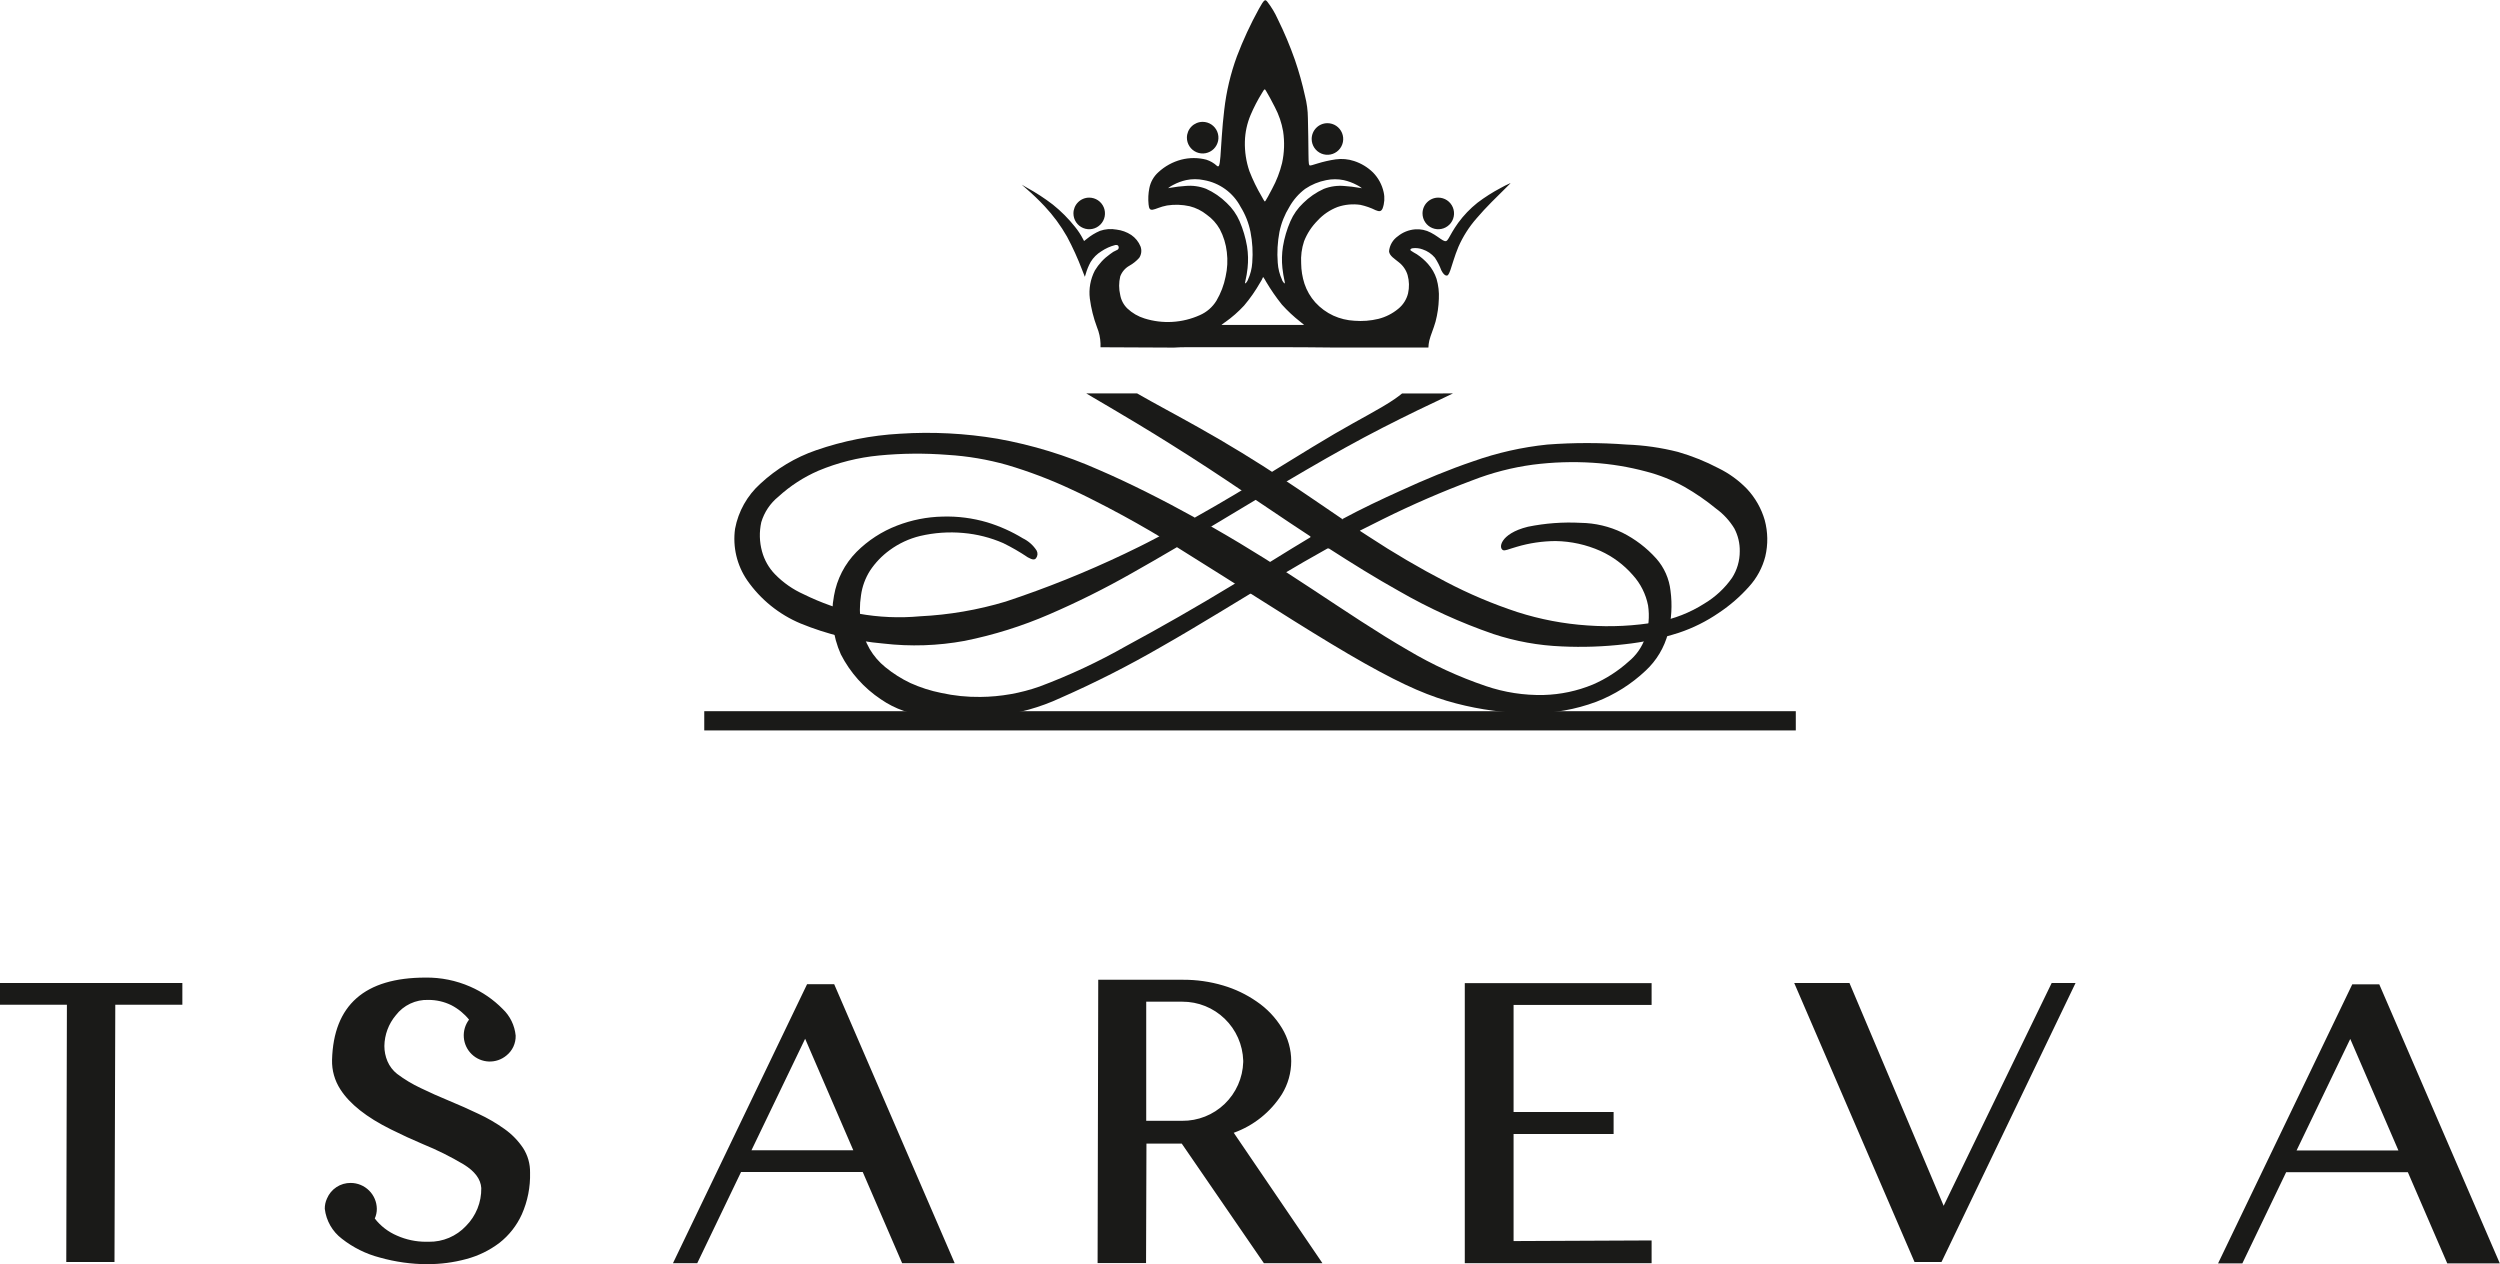
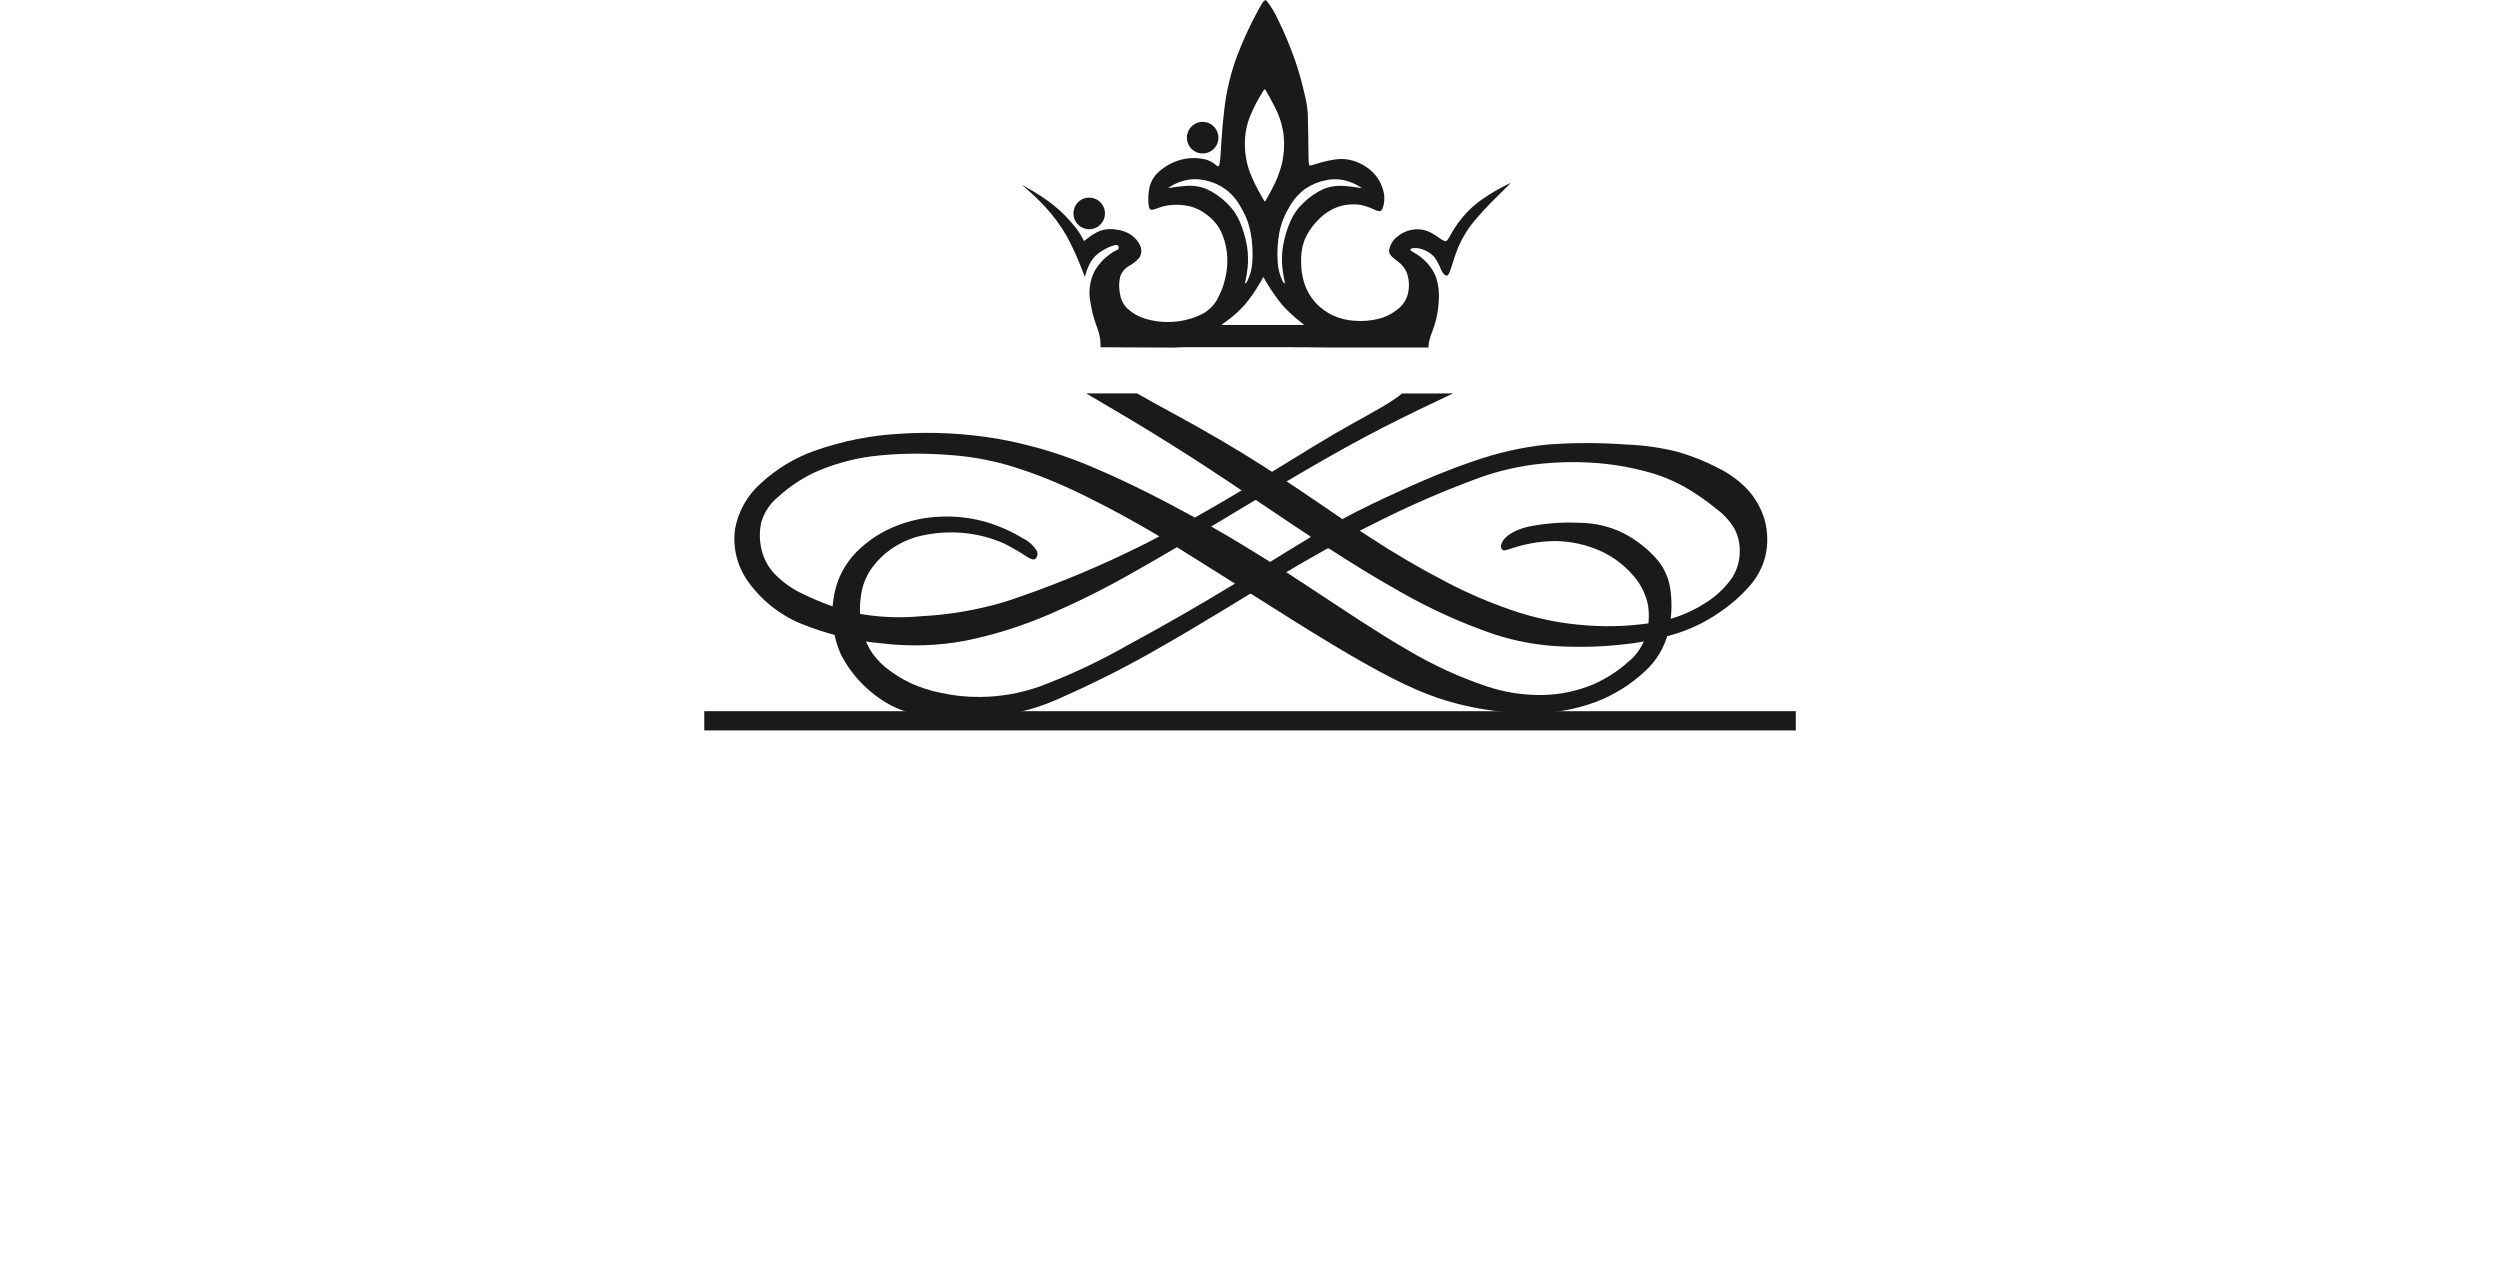
<svg xmlns="http://www.w3.org/2000/svg" width="176" height="89" viewBox="0 0 176 89" fill="none">
  <g clip-path="url(#clip0_7451_93369)">
-     <path fill-rule="evenodd" clip-rule="evenodd" d="M8.06 88.847H4.666L4.71 70.733H0V69.201H12.838V70.733H8.116L8.06 88.847ZM30.093 89C28.96 88.997 27.833 88.839 26.742 88.532C25.771 88.28 24.862 87.83 24.072 87.21C23.739 86.958 23.461 86.642 23.253 86.279C23.046 85.917 22.914 85.516 22.865 85.102C22.861 84.853 22.913 84.606 23.018 84.38C23.155 84.05 23.388 83.769 23.686 83.573C23.985 83.376 24.335 83.274 24.691 83.279C25.175 83.28 25.639 83.472 25.983 83.813C26.327 84.154 26.523 84.617 26.529 85.102C26.53 85.336 26.48 85.569 26.384 85.783C26.796 86.315 27.338 86.731 27.957 86.992C28.591 87.273 29.276 87.418 29.968 87.42H30.189C30.678 87.427 31.163 87.333 31.613 87.142C32.063 86.951 32.469 86.668 32.804 86.311C33.153 85.961 33.428 85.543 33.614 85.084C33.799 84.625 33.89 84.133 33.882 83.638C33.844 83.015 33.432 82.461 32.647 81.977C31.726 81.428 30.764 80.95 29.771 80.546C29.015 80.226 28.265 79.881 27.523 79.51C25.804 78.658 24.616 77.717 23.959 76.688C23.561 76.073 23.358 75.352 23.376 74.62C23.481 70.757 25.674 68.825 29.956 68.822C31.038 68.808 32.11 69.025 33.101 69.459C33.956 69.831 34.731 70.363 35.386 71.028C35.908 71.522 36.233 72.189 36.303 72.906C36.31 73.175 36.255 73.441 36.142 73.685C36.029 73.928 35.861 74.142 35.651 74.309C35.305 74.597 34.865 74.747 34.415 74.731C33.965 74.714 33.537 74.533 33.212 74.22C32.887 73.908 32.688 73.487 32.653 73.037C32.618 72.588 32.749 72.141 33.021 71.781C32.678 71.358 32.25 71.011 31.766 70.761C31.265 70.517 30.715 70.391 30.157 70.394C29.717 70.378 29.279 70.468 28.88 70.656C28.481 70.844 28.133 71.125 27.865 71.475C27.355 72.082 27.071 72.847 27.06 73.64C27.06 74.008 27.134 74.373 27.277 74.712C27.425 75.06 27.658 75.365 27.953 75.599C28.471 75.989 29.027 76.324 29.614 76.599C30.25 76.906 30.917 77.208 31.625 77.498C32.333 77.788 33.009 78.095 33.681 78.413C34.321 78.709 34.932 79.064 35.507 79.474C36.023 79.837 36.468 80.292 36.822 80.816C37.157 81.334 37.329 81.941 37.316 82.558C37.343 83.566 37.145 84.567 36.737 85.489C36.379 86.279 35.836 86.971 35.153 87.504C34.462 88.027 33.676 88.41 32.84 88.633C31.939 88.879 31.01 89.001 30.077 88.996L30.093 89ZM60.073 80.981L56.682 73.128L52.902 80.981H60.073ZM67.212 88.931H63.512L60.737 82.509H52.17L49.085 88.931H47.376L56.819 69.286H58.726L67.212 88.931ZM93.078 88.931H88.979L83.196 80.51H80.71L80.682 88.919H77.271L77.316 68.975H83.268C84.231 68.969 85.189 69.104 86.112 69.379C86.952 69.626 87.748 70.007 88.469 70.507C89.19 70.995 89.798 71.633 90.25 72.378C90.676 73.078 90.902 73.882 90.902 74.702C90.902 75.522 90.676 76.326 90.25 77.026C89.452 78.287 88.258 79.244 86.856 79.748L93.094 88.919L93.078 88.931ZM83.22 78.905C84.335 78.917 85.409 78.491 86.214 77.718C87.019 76.944 87.489 75.886 87.523 74.769V74.668C87.489 73.553 87.021 72.495 86.221 71.721C85.42 70.946 84.349 70.515 83.236 70.519H80.694V78.905H83.22ZM116.273 88.931H103.121V69.213H116.273V70.749H106.556V78.284H113.598V79.832H106.556V87.371L116.273 87.327V88.94V88.931ZM136.673 88.843H134.782L126.312 69.201H130.201L136.833 84.888L144.439 69.201H146.12L136.689 88.831L136.673 88.843ZM168.849 80.993L165.458 73.14L161.678 80.993H168.849ZM175.988 88.944H172.288L169.512 82.521H160.946L157.861 88.944H156.151L165.599 69.298H167.501L175.988 88.944Z" fill="#1A1A18" />
    <path fill-rule="evenodd" clip-rule="evenodd" d="M77.476 24.447C77.476 24.351 77.476 24.262 77.476 24.185C77.463 23.789 77.378 23.398 77.227 23.032C76.983 22.382 76.814 21.705 76.724 21.016C76.641 20.339 76.764 19.651 77.078 19.045C77.351 18.588 77.717 18.194 78.152 17.888C78.294 17.771 78.453 17.676 78.623 17.606C78.659 17.595 78.692 17.573 78.716 17.544C78.74 17.515 78.755 17.479 78.759 17.441C78.759 17.352 78.739 17.219 78.514 17.251C78.165 17.34 77.835 17.489 77.537 17.69C77.228 17.877 76.969 18.136 76.781 18.444C76.631 18.716 76.514 19.004 76.431 19.303L76.374 19.488L76.181 18.997C75.877 18.197 75.523 17.417 75.119 16.662C74.68 15.889 74.151 15.17 73.543 14.522C73.122 14.073 72.678 13.648 72.212 13.248L71.93 13.002L72.308 13.22C72.942 13.568 73.548 13.964 74.122 14.405C74.7 14.867 75.223 15.393 75.683 15.973C75.9 16.238 76.089 16.526 76.246 16.832L76.318 16.969L76.503 16.824C76.786 16.588 77.102 16.396 77.44 16.251C77.814 16.122 78.214 16.091 78.603 16.163C78.973 16.207 79.328 16.336 79.64 16.541C79.932 16.74 80.158 17.021 80.292 17.348C80.341 17.48 80.359 17.622 80.343 17.762C80.327 17.902 80.278 18.037 80.199 18.154C80.002 18.375 79.769 18.561 79.511 18.706C79.213 18.872 78.983 19.14 78.864 19.46C78.761 19.891 78.761 20.34 78.864 20.77C78.928 21.131 79.104 21.463 79.367 21.718C79.71 22.041 80.123 22.281 80.573 22.419C81.853 22.821 83.235 22.739 84.459 22.19C84.947 21.98 85.359 21.624 85.637 21.17C85.945 20.647 86.163 20.076 86.281 19.48C86.41 18.912 86.44 18.326 86.369 17.747C86.306 17.183 86.138 16.636 85.874 16.134C85.647 15.732 85.334 15.385 84.957 15.118C84.603 14.833 84.191 14.629 83.751 14.518C83.229 14.402 82.69 14.384 82.162 14.465C81.687 14.55 81.358 14.735 81.148 14.764C80.939 14.792 80.891 14.671 80.859 14.385C80.82 14.002 80.839 13.616 80.915 13.24C81 12.808 81.223 12.416 81.551 12.123C82.007 11.701 82.559 11.398 83.159 11.24C83.737 11.091 84.343 11.091 84.921 11.24C85.204 11.33 85.464 11.481 85.681 11.684C85.806 11.768 85.862 11.708 85.919 11.014C85.975 10.321 86.031 8.998 86.188 7.724C86.335 6.443 86.633 5.183 87.077 3.971C87.515 2.819 88.034 1.7 88.629 0.621C89.007 -0.064 89.068 -0.056 89.213 0.113C89.508 0.492 89.756 0.904 89.953 1.343C90.412 2.273 90.815 3.23 91.159 4.209C91.445 5.041 91.683 5.889 91.871 6.749C92.002 7.259 92.071 7.783 92.076 8.309C92.1 9.035 92.109 10.24 92.117 10.889C92.124 11.538 92.145 11.631 92.213 11.647C92.281 11.663 92.414 11.611 92.736 11.514C93.159 11.383 93.592 11.284 94.031 11.22C94.467 11.158 94.912 11.198 95.33 11.337C95.83 11.5 96.285 11.775 96.661 12.143C97.036 12.526 97.295 13.006 97.409 13.53C97.496 13.912 97.469 14.312 97.333 14.679C97.233 14.901 97.096 14.901 96.85 14.8C96.507 14.63 96.143 14.502 95.769 14.421C95.228 14.344 94.676 14.396 94.16 14.574C93.623 14.781 93.141 15.109 92.752 15.534C92.342 15.947 92.02 16.439 91.807 16.981C91.639 17.484 91.57 18.015 91.602 18.545C91.607 19.031 91.686 19.514 91.835 19.976C91.996 20.461 92.255 20.907 92.595 21.287C92.953 21.681 93.387 21.999 93.87 22.222C94.337 22.433 94.839 22.554 95.35 22.581C95.918 22.627 96.49 22.582 97.043 22.448C97.556 22.318 98.032 22.076 98.439 21.738C98.78 21.462 99.022 21.081 99.127 20.654C99.223 20.228 99.212 19.784 99.095 19.363C98.987 19.007 98.772 18.693 98.479 18.465C98.19 18.223 97.82 18.017 97.788 17.695C97.807 17.482 97.873 17.277 97.981 17.093C98.089 16.909 98.236 16.751 98.411 16.63C98.756 16.351 99.176 16.183 99.618 16.146C100.002 16.115 100.387 16.194 100.728 16.376C101.074 16.549 101.387 16.812 101.584 16.92C101.781 17.029 101.862 16.989 101.987 16.771C102.111 16.553 102.324 16.15 102.654 15.691C103.041 15.161 103.497 14.685 104.01 14.276C104.53 13.882 105.081 13.531 105.659 13.227C105.867 13.108 106.082 13.001 106.302 12.905C106.379 12.869 106.379 12.869 105.932 13.308C105.486 13.748 104.585 14.618 103.953 15.368C103.424 15.97 102.991 16.65 102.67 17.384C102.401 18.021 102.232 18.666 102.107 19.017C101.983 19.367 101.91 19.42 101.81 19.4C101.709 19.38 101.588 19.267 101.468 19.029C101.352 18.715 101.199 18.416 101.013 18.138C100.785 17.869 100.487 17.668 100.153 17.557C99.925 17.472 99.681 17.444 99.441 17.477C99.292 17.505 99.26 17.578 99.316 17.638C99.455 17.733 99.599 17.82 99.746 17.9C100.036 18.092 100.3 18.321 100.531 18.581C100.802 18.887 101.008 19.245 101.134 19.634C101.265 20.088 101.32 20.561 101.295 21.033C101.279 21.577 101.201 22.119 101.062 22.645C100.921 23.153 100.716 23.589 100.623 23.976C100.587 24.137 100.565 24.302 100.559 24.467H94.626H93.963C92.651 24.443 90.793 24.443 88.879 24.443C86.964 24.443 84.985 24.443 83.759 24.443C83.292 24.443 82.954 24.443 82.641 24.471L77.476 24.447ZM90.246 19.698C90.351 19.904 90.407 19.936 90.435 19.948C90.463 19.96 90.463 19.948 90.435 19.799C90.368 19.494 90.317 19.186 90.282 18.876C90.228 18.37 90.24 17.859 90.319 17.356C90.42 16.742 90.597 16.144 90.846 15.574C91.056 15.091 91.363 14.656 91.746 14.296C92.167 13.879 92.659 13.54 93.198 13.296C93.66 13.118 94.157 13.049 94.65 13.095C94.997 13.117 95.342 13.159 95.684 13.22L95.881 13.252L95.841 13.223C95.742 13.144 95.634 13.077 95.519 13.022C95.231 12.869 94.924 12.755 94.606 12.683C94.196 12.597 93.773 12.597 93.363 12.683C92.834 12.786 92.331 12.994 91.883 13.296C91.429 13.637 91.051 14.07 90.773 14.566C90.438 15.107 90.201 15.704 90.073 16.328C89.938 17.041 89.897 17.769 89.953 18.493C89.979 18.911 90.082 19.322 90.258 19.702L90.246 19.698ZM87.853 19.698C88.029 19.317 88.133 18.907 88.159 18.489C88.215 17.765 88.173 17.036 88.034 16.324C87.908 15.7 87.673 15.103 87.338 14.562C87.079 14.07 86.711 13.645 86.262 13.318C85.813 12.992 85.295 12.773 84.748 12.679C84.338 12.592 83.915 12.592 83.505 12.679C83.187 12.75 82.88 12.864 82.592 13.018C82.477 13.072 82.369 13.139 82.271 13.22L82.23 13.248L82.427 13.215C82.769 13.155 83.115 13.113 83.461 13.091C83.953 13.045 84.448 13.114 84.909 13.292C85.45 13.536 85.943 13.874 86.365 14.292C86.749 14.652 87.055 15.087 87.266 15.57C87.513 16.14 87.689 16.739 87.793 17.352C87.872 17.855 87.884 18.366 87.829 18.872C87.796 19.182 87.744 19.491 87.672 19.795C87.636 19.96 87.636 19.96 87.672 19.944C87.708 19.928 87.757 19.9 87.861 19.694L87.853 19.698ZM86.244 22.681C85.967 22.883 85.971 22.879 86.043 22.875H91.811L91.541 22.653C91.075 22.288 90.642 21.884 90.246 21.444C89.837 20.934 89.465 20.395 89.132 19.831C89.072 19.714 89.002 19.602 88.923 19.497C88.867 19.638 88.795 19.773 88.71 19.9C88.385 20.471 88.008 21.011 87.584 21.512C87.18 21.95 86.731 22.343 86.244 22.686V22.681ZM88.826 13.836C89.032 14.203 89.032 14.239 89.104 14.118C89.176 13.998 89.329 13.744 89.558 13.292C89.868 12.72 90.104 12.11 90.258 11.478C90.418 10.744 90.443 9.987 90.331 9.244C90.228 8.65 90.032 8.076 89.751 7.543C89.514 7.063 89.273 6.648 89.152 6.438C89.032 6.229 89.032 6.233 88.847 6.543C88.539 7.039 88.27 7.558 88.042 8.095C87.793 8.687 87.656 9.32 87.64 9.962C87.621 10.671 87.728 11.379 87.958 12.05C88.198 12.668 88.489 13.266 88.826 13.836Z" fill="#1A1A18" />
    <path fill-rule="evenodd" clip-rule="evenodd" d="M76.68 13.913C76.899 13.913 77.114 13.978 77.297 14.1C77.479 14.223 77.621 14.396 77.706 14.6C77.79 14.803 77.811 15.027 77.769 15.243C77.726 15.459 77.62 15.657 77.465 15.812C77.31 15.968 77.112 16.074 76.897 16.117C76.681 16.16 76.458 16.138 76.255 16.053C76.052 15.969 75.879 15.827 75.757 15.644C75.635 15.461 75.57 15.246 75.57 15.025C75.57 14.73 75.687 14.447 75.895 14.239C76.103 14.03 76.385 13.913 76.68 13.913Z" fill="#1A1A18" />
-     <path fill-rule="evenodd" clip-rule="evenodd" d="M101.255 13.913C101.474 13.913 101.689 13.978 101.871 14.1C102.054 14.223 102.196 14.396 102.28 14.6C102.364 14.803 102.386 15.027 102.343 15.243C102.301 15.459 102.195 15.657 102.04 15.812C101.884 15.968 101.687 16.074 101.471 16.117C101.256 16.16 101.033 16.138 100.83 16.053C100.627 15.969 100.454 15.827 100.332 15.644C100.21 15.461 100.145 15.246 100.145 15.025C100.145 14.73 100.261 14.447 100.47 14.239C100.678 14.03 100.96 13.913 101.255 13.913Z" fill="#1A1A18" />
-     <path fill-rule="evenodd" clip-rule="evenodd" d="M93.452 8.672C93.671 8.672 93.886 8.737 94.069 8.859C94.251 8.982 94.393 9.155 94.478 9.359C94.561 9.562 94.584 9.786 94.541 10.002C94.498 10.217 94.392 10.416 94.237 10.571C94.082 10.727 93.884 10.833 93.668 10.876C93.453 10.919 93.23 10.897 93.027 10.813C92.824 10.728 92.651 10.586 92.529 10.403C92.407 10.22 92.342 10.005 92.342 9.785C92.342 9.489 92.459 9.206 92.667 8.998C92.875 8.789 93.157 8.672 93.452 8.672Z" fill="#1A1A18" />
    <path fill-rule="evenodd" clip-rule="evenodd" d="M84.668 8.579C84.888 8.579 85.103 8.645 85.285 8.767C85.468 8.89 85.61 9.064 85.694 9.268C85.778 9.472 85.799 9.696 85.756 9.912C85.712 10.128 85.606 10.326 85.45 10.482C85.294 10.637 85.095 10.742 84.879 10.784C84.663 10.826 84.44 10.803 84.237 10.717C84.035 10.632 83.862 10.488 83.741 10.304C83.62 10.12 83.556 9.904 83.558 9.684C83.56 9.39 83.678 9.109 83.886 8.902C84.094 8.695 84.375 8.579 84.668 8.579Z" fill="#1A1A18" />
    <path fill-rule="evenodd" clip-rule="evenodd" d="M80.054 27.697C81.261 28.394 82.85 29.233 84.418 30.115C86.429 31.244 88.392 32.442 90.399 33.768C91.775 34.675 93.174 35.643 94.534 36.566H94.457C95.889 35.796 97.273 35.143 98.592 34.55C100.342 33.744 102.031 33.046 103.704 32.478C105.394 31.878 107.149 31.481 108.933 31.297C110.791 31.157 112.657 31.157 114.515 31.297C115.737 31.341 116.95 31.515 118.135 31.817C119.117 32.101 120.069 32.483 120.975 32.958C121.724 33.323 122.405 33.817 122.986 34.417C123.569 35.041 123.998 35.793 124.236 36.614C124.462 37.451 124.476 38.331 124.277 39.174C124.076 39.962 123.685 40.689 123.138 41.291C122.509 41.999 121.791 42.622 121.003 43.145C120.134 43.743 119.187 44.215 118.187 44.548C116.948 44.946 115.672 45.216 114.378 45.355C112.91 45.526 111.431 45.578 109.954 45.508C108.312 45.444 106.688 45.149 105.128 44.633C102.821 43.838 100.594 42.824 98.479 41.605C96.871 40.71 95.173 39.654 93.552 38.61H93.46C92.362 39.219 91.228 39.876 90.029 40.589C87.379 42.166 84.43 44.016 81.707 45.56C79.423 46.881 77.068 48.075 74.653 49.136C73.217 49.804 71.682 50.231 70.108 50.402C68.535 50.557 66.951 50.557 65.378 50.402C64.171 50.323 63.008 49.917 62.012 49.229C60.819 48.434 59.85 47.346 59.196 46.068C58.618 44.772 58.45 43.33 58.714 41.936C58.916 40.769 59.471 39.693 60.302 38.852C61.113 38.042 62.085 37.411 63.154 37.001C64.174 36.606 65.254 36.392 66.347 36.368C67.412 36.335 68.475 36.471 69.497 36.772C70.377 37.04 71.22 37.417 72.006 37.896C72.402 38.087 72.738 38.385 72.976 38.755C73.022 38.839 73.044 38.935 73.038 39.031C73.031 39.126 72.997 39.218 72.939 39.295C72.847 39.408 72.714 39.44 72.356 39.235C71.803 38.862 71.226 38.528 70.627 38.235C69.733 37.846 68.782 37.605 67.811 37.521C66.797 37.429 65.775 37.5 64.783 37.731C64.005 37.919 63.272 38.26 62.627 38.735C62.085 39.129 61.617 39.618 61.247 40.178C60.916 40.701 60.7 41.29 60.616 41.904C60.509 42.589 60.509 43.287 60.616 43.972C60.714 44.578 60.921 45.161 61.227 45.693C61.514 46.181 61.886 46.612 62.325 46.967C62.868 47.411 63.462 47.787 64.095 48.088C64.787 48.4 65.511 48.633 66.255 48.781C67.165 48.982 68.095 49.077 69.026 49.064C70.442 49.051 71.845 48.804 73.181 48.334C75.287 47.546 77.327 46.592 79.282 45.48C81.655 44.202 84.358 42.657 86.735 41.21C88.77 39.977 90.568 38.828 92.253 37.824V37.763L90.838 36.828C88.549 35.304 86.787 34.09 85.01 32.929C83.232 31.768 81.426 30.644 80.006 29.789C78.586 28.934 77.553 28.337 76.962 27.987L76.475 27.697H80.054ZM95.74 37.372L96.36 37.775C98.113 38.928 99.924 39.99 101.785 40.956C103.406 41.807 105.095 42.522 106.833 43.093C108.434 43.605 110.091 43.921 111.768 44.032C113.412 44.151 115.063 44.068 116.687 43.786C117.862 43.572 118.985 43.131 119.993 42.488C120.758 42.03 121.419 41.416 121.932 40.686C122.291 40.129 122.481 39.479 122.479 38.816C122.49 38.254 122.359 37.699 122.097 37.203C121.767 36.661 121.334 36.189 120.822 35.816C120.122 35.241 119.375 34.725 118.59 34.276C117.74 33.802 116.833 33.439 115.891 33.196C114.664 32.867 113.409 32.66 112.142 32.579C110.735 32.489 109.322 32.534 107.923 32.712C106.461 32.909 105.027 33.28 103.652 33.816C101.506 34.619 99.402 35.531 97.349 36.55C96.822 36.808 96.291 37.078 95.74 37.356V37.372Z" fill="#1A1A18" />
    <path fill-rule="evenodd" clip-rule="evenodd" d="M102.288 27.697L101.641 28.007C100.772 28.41 99.031 29.245 97.317 30.123C95.604 31.002 93.922 31.938 91.948 33.087C89.973 34.236 87.713 35.602 85.601 36.868L85.243 37.082V37.054L85.444 37.167C87.994 38.626 90.122 39.989 92.374 41.472C94.626 42.956 97.003 44.556 99.107 45.766C100.845 46.8 102.686 47.648 104.601 48.298C105.912 48.745 107.291 48.958 108.675 48.927C109.866 48.895 111.041 48.645 112.142 48.189C113.06 47.79 113.908 47.246 114.652 46.576C115.187 46.14 115.591 45.563 115.818 44.911C116.069 44.177 116.139 43.393 116.024 42.625C115.868 41.825 115.495 41.083 114.946 40.48C114.318 39.76 113.543 39.182 112.673 38.787C111.676 38.343 110.599 38.106 109.508 38.09C108.586 38.096 107.669 38.231 106.785 38.493C106.166 38.67 105.952 38.795 105.808 38.727C105.663 38.658 105.59 38.404 105.808 38.07C106.025 37.735 106.556 37.328 107.569 37.082C108.789 36.834 110.035 36.742 111.278 36.808C112.296 36.821 113.3 37.057 114.218 37.501C115.118 37.952 115.926 38.569 116.599 39.319C117.161 39.953 117.512 40.746 117.604 41.589C117.737 42.583 117.679 43.592 117.435 44.564C117.171 45.582 116.621 46.503 115.851 47.217C114.845 48.166 113.664 48.909 112.376 49.406C110.913 49.952 109.363 50.225 107.803 50.213C106.013 50.206 104.232 49.973 102.501 49.519C100.716 49.051 98.994 48.342 96.066 46.697C93.138 45.052 89.048 42.416 86.168 40.597C84.841 39.759 83.775 39.09 82.858 38.521C81.756 39.17 80.686 39.787 79.64 40.376C77.775 41.435 75.853 42.392 73.885 43.242C71.965 44.076 69.963 44.704 67.912 45.117C66.024 45.464 64.095 45.528 62.189 45.306C60.188 45.132 58.224 44.656 56.365 43.895C54.848 43.261 53.544 42.206 52.604 40.855C51.877 39.796 51.571 38.501 51.748 37.227C51.977 36 52.605 34.883 53.533 34.05C54.662 33 55.998 32.198 57.455 31.696C59.356 31.037 61.339 30.646 63.347 30.535C65.644 30.386 67.951 30.504 70.221 30.886C72.67 31.324 75.057 32.056 77.332 33.066C79.496 33.994 81.921 35.223 84.145 36.453H84.089C85.058 35.913 86.015 35.352 86.981 34.78C89.49 33.28 92.036 31.66 93.943 30.547C95.849 29.434 97.104 28.825 98.166 28.104C98.351 27.975 98.532 27.846 98.705 27.701L102.288 27.697ZM81.639 37.775C81.052 37.425 81.096 37.441 80.03 36.836C78.965 36.231 76.929 35.139 75.397 34.441C73.946 33.761 72.445 33.191 70.909 32.736C69.537 32.347 68.128 32.108 66.705 32.022C65.098 31.897 63.483 31.912 61.879 32.067C60.412 32.208 58.975 32.57 57.616 33.139C56.583 33.587 55.631 34.204 54.8 34.965C54.226 35.428 53.805 36.055 53.594 36.763C53.444 37.443 53.462 38.149 53.646 38.819C53.81 39.426 54.125 39.982 54.563 40.432C55.139 41.022 55.822 41.498 56.574 41.835C57.802 42.441 59.099 42.899 60.435 43.198C61.864 43.457 63.321 43.52 64.767 43.387C66.812 43.288 68.838 42.941 70.8 42.351C73.662 41.404 76.463 40.278 79.186 38.981C81.004 38.11 80.795 38.175 81.599 37.771L81.639 37.775Z" fill="#1A1A18" />
-     <path d="M126.424 50.068H49.58V51.422H126.424V50.068Z" fill="#1A1A18" />
+     <path d="M126.424 50.068H49.58V51.422H126.424V50.068" fill="#1A1A18" />
  </g>
  <defs>
    <clipPath id="clip0_7451_93369">
      <rect width="176" height="89" fill="white" />
    </clipPath>
  </defs>
</svg>